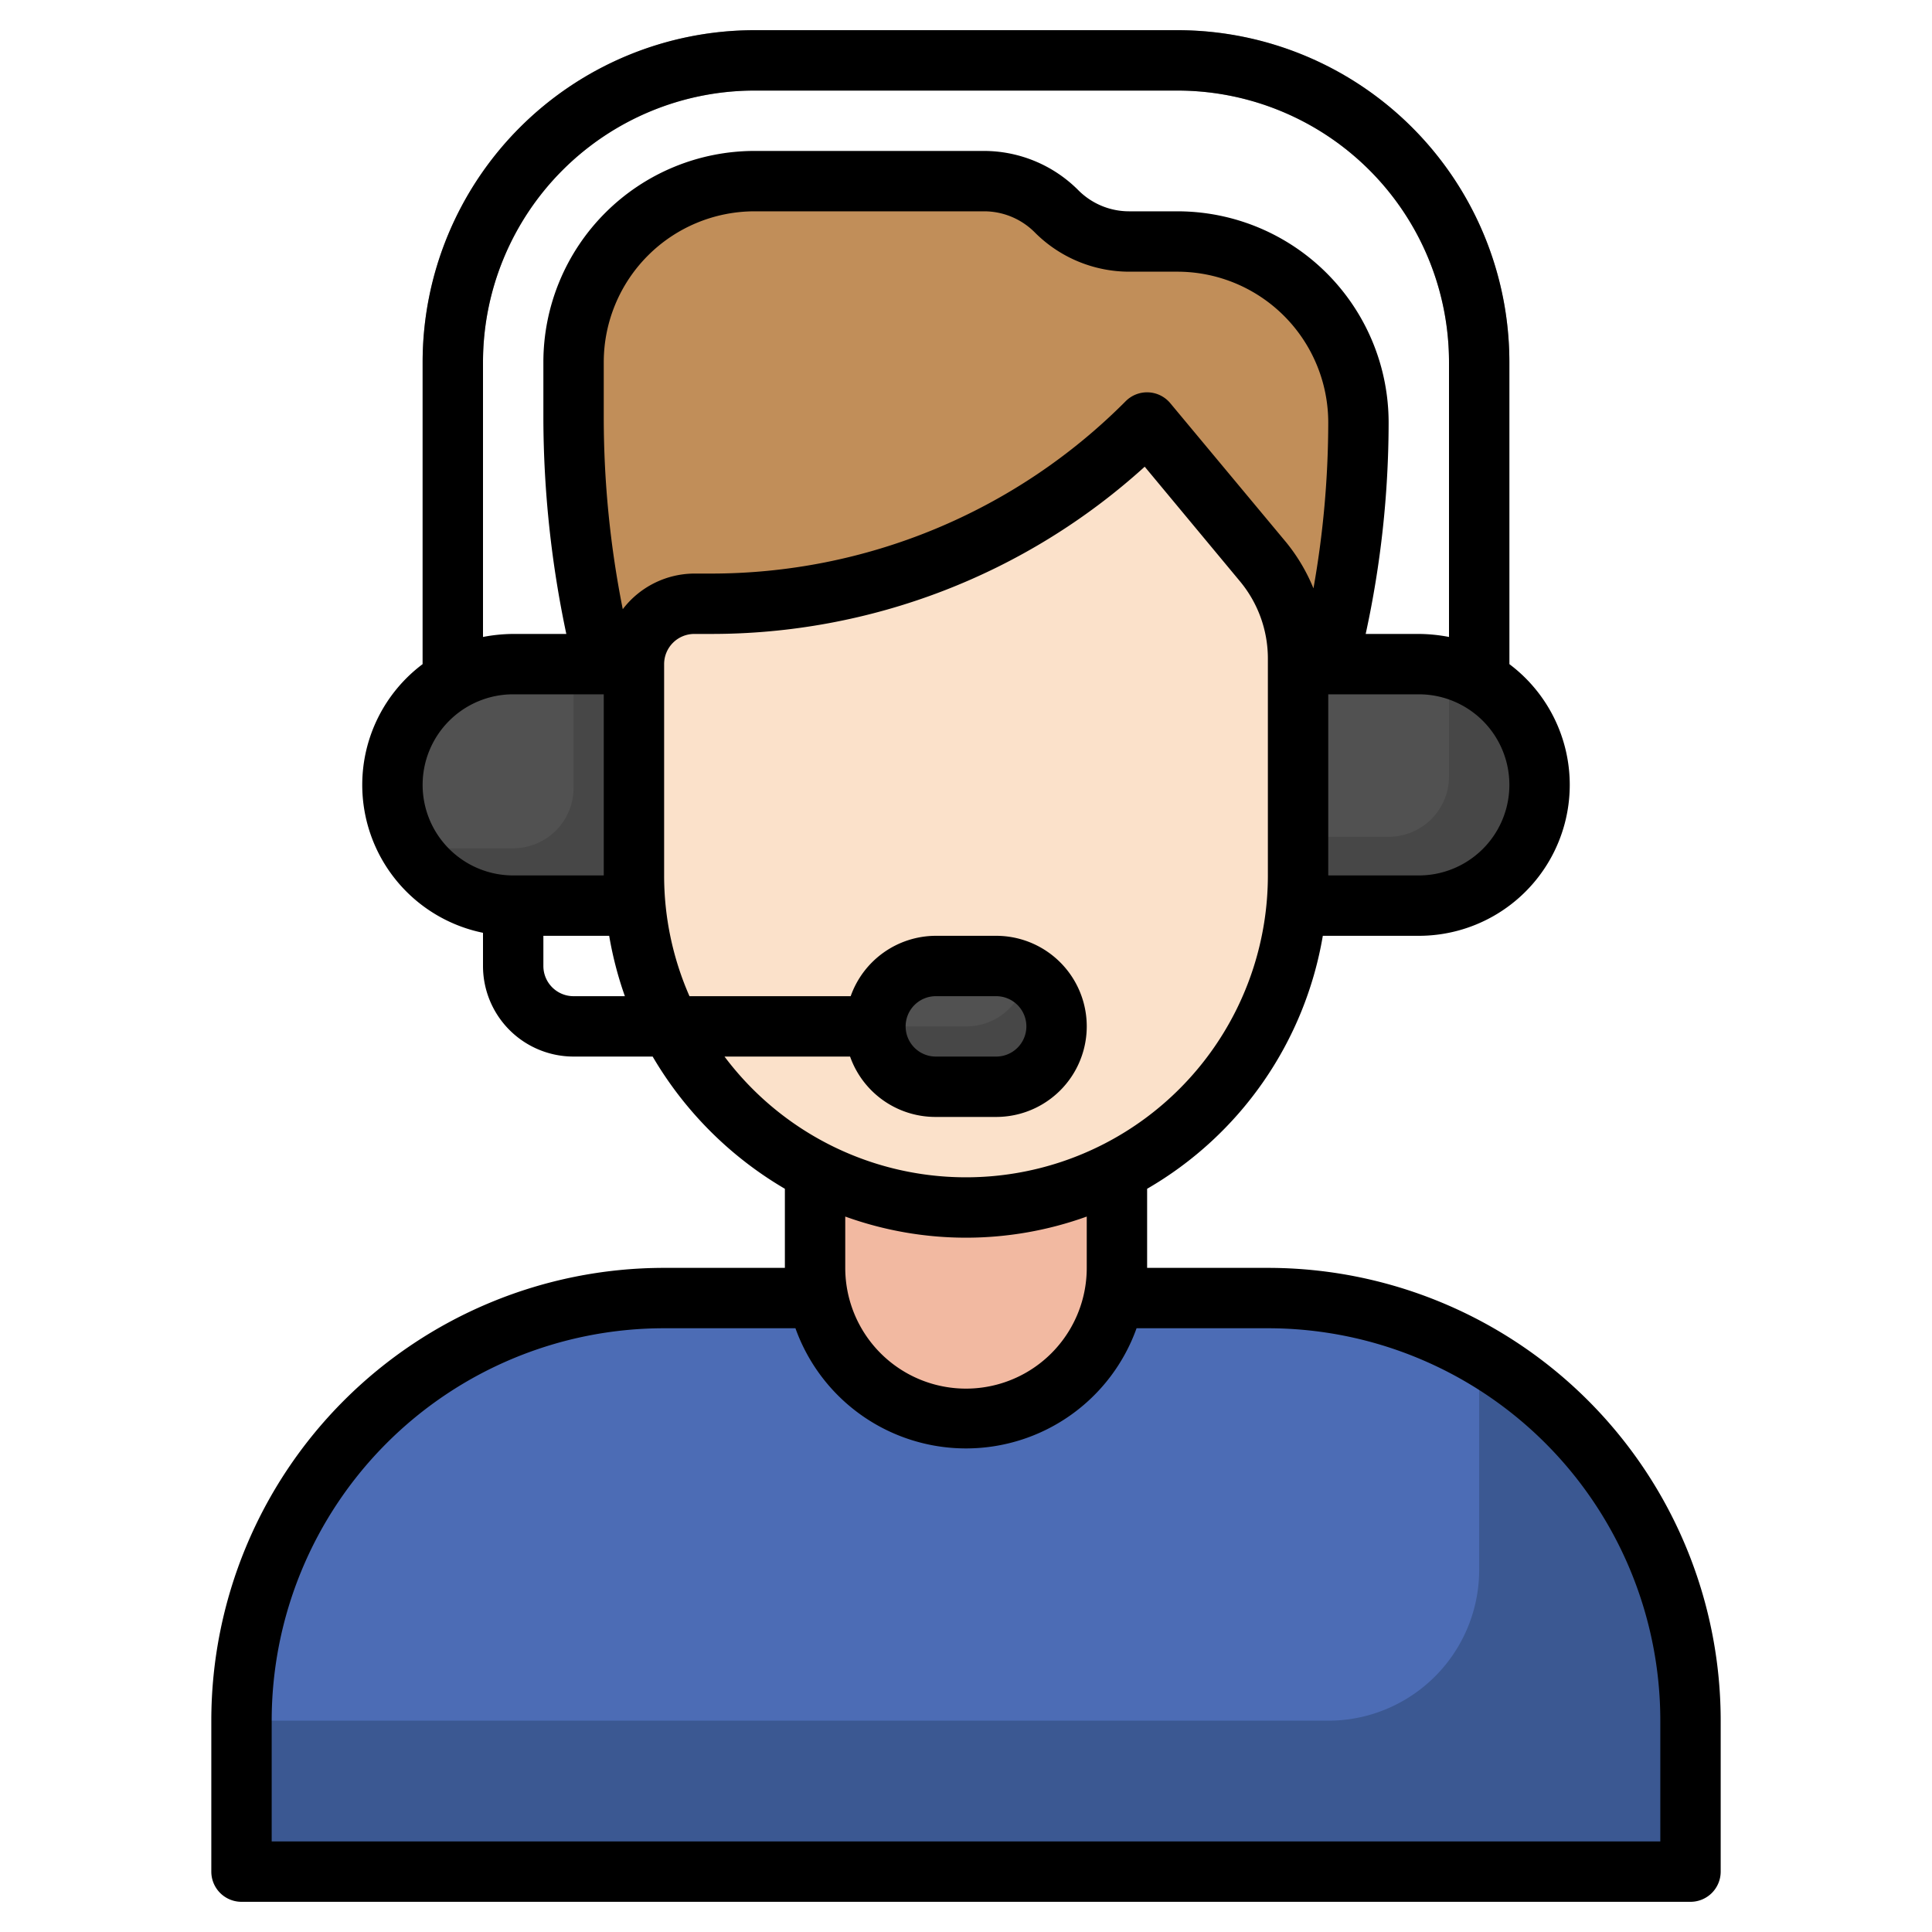
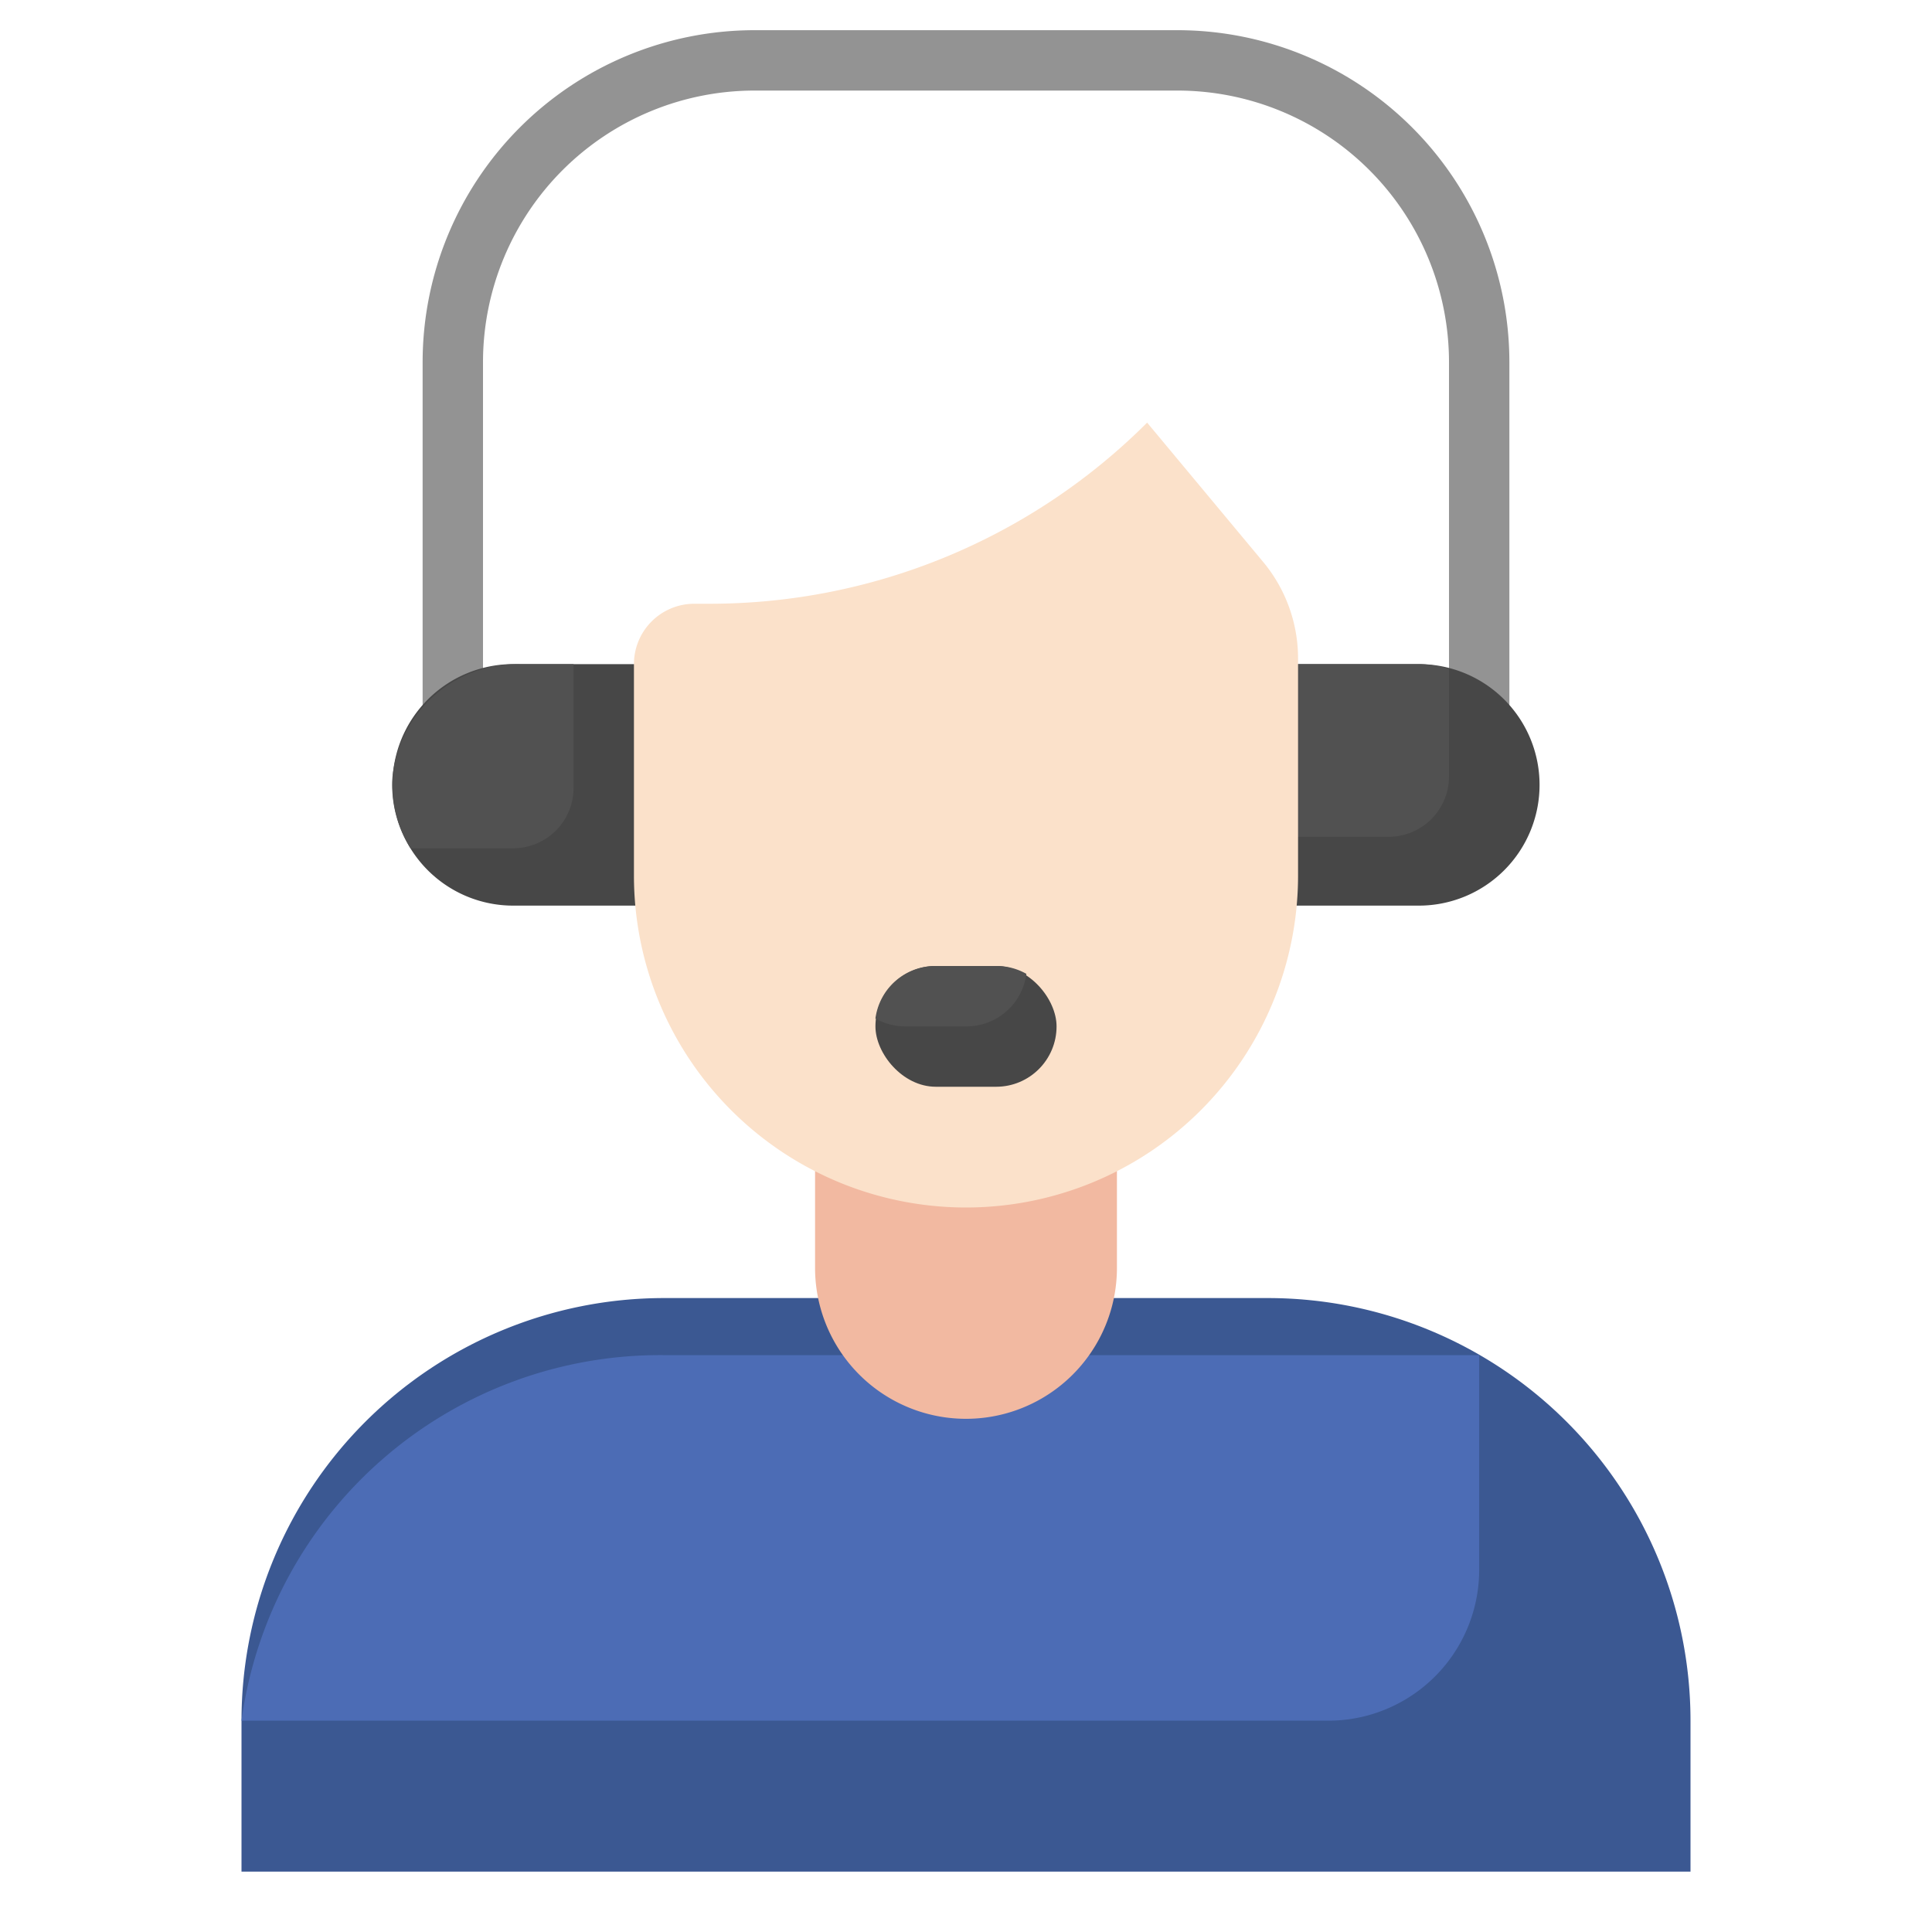
<svg xmlns="http://www.w3.org/2000/svg" viewBox="0 0 64 64">
  <defs>
    <style>.cls-1{fill:#939393;}.cls-2{fill:#474747;}.cls-3{fill:#515151;}.cls-4{fill:#3b5892;}.cls-5{fill:#4c6cb5;}.cls-6{fill:#f2b9a1;}.cls-7{fill:#c18e59;}.cls-8{fill:#fbe1ca;}</style>
  </defs>
  <g data-name="Layer 32" id="Layer_32">
    <path class="cls-1" d="M50,24H48V12a9,9,0,0,0-9-9H25a9,9,0,0,0-9,9V24H14V12A11,11,0,0,1,25,1H39A11,11,0,0,1,50,12Z" />
    <path class="cls-2" d="M22,22H17a4,4,0,0,0-4,4h0a4,4,0,0,0,4,4h5" />
    <path class="cls-3" d="M19,22H17.23A4.16,4.16,0,0,0,13,25.75a3.91,3.91,0,0,0,.6,2.35H17a2,2,0,0,0,2-2Z" />
    <path class="cls-2" d="M42,22h5a4,4,0,0,1,4,4h0a4,4,0,0,1-4,4H42" />
    <path class="cls-3" d="M46,27.72a2,2,0,0,0,2-2V22.16A3.59,3.59,0,0,0,47,22H42v5.72Z" />
    <path class="cls-4" d="M42,43A14,14,0,0,1,56,57v5H8V57A14,14,0,0,1,22,43Z" />
-     <path class="cls-5" d="M49,44.89A13.86,13.86,0,0,0,42,43H22A14,14,0,0,0,8,57H44a5,5,0,0,0,5-5Z" />
+     <path class="cls-5" d="M49,44.89H22A14,14,0,0,0,8,57H44a5,5,0,0,0,5-5Z" />
    <path class="cls-6" d="M27,37v5a5,5,0,0,0,5,5h0a5,5,0,0,0,5-5V37" />
-     <path class="cls-7" d="M44,22l0-.12A32.7,32.7,0,0,0,45,14h0a6,6,0,0,0-1.2-3.6h0A6,6,0,0,0,39,8H37.41A3.41,3.41,0,0,1,35,7h0a3.41,3.41,0,0,0-2.41-1H25a6,6,0,0,0-4.8,2.4h0A6,6,0,0,0,19,12v1.88A33.68,33.68,0,0,0,20,22H44Z" />
    <path class="cls-8" d="M43,21.81V29A11,11,0,0,1,32,40h0A11,11,0,0,1,21,29V22a2,2,0,0,1,2-2h.51A20.49,20.49,0,0,0,38,14h0l3.84,4.61A5,5,0,0,1,43,21.81Z" />
    <rect class="cls-2" height="4" rx="2" width="6" x="29" y="32" />
    <path class="cls-3" d="M31,32a2,2,0,0,0-2,1.74A2,2,0,0,0,30,34h2a2,2,0,0,0,2-1.74A2,2,0,0,0,33,32Z" />
-     <path d="M42,42H38V39.38A12,12,0,0,0,43.82,31H47a5,5,0,0,0,5-5,5,5,0,0,0-2-4V12A11,11,0,0,0,39,1H25A11,11,0,0,0,14,12V22a5,5,0,0,0-2,4,5,5,0,0,0,4,4.9V32a3,3,0,0,0,3,3h2.62A12.26,12.26,0,0,0,26,39.38V42H22A15,15,0,0,0,7,57v5a1,1,0,0,0,1,1H56a1,1,0,0,0,1-1V57A15,15,0,0,0,42,42ZM20.63,20.18a32.51,32.51,0,0,1-.63-6.3V12a5,5,0,0,1,5-5h7.59a2.37,2.37,0,0,1,1.7.71A4.42,4.42,0,0,0,37.41,9H39a5,5,0,0,1,5,5,31.57,31.57,0,0,1-.49,5.49,6,6,0,0,0-.9-1.52l-3.84-4.61a1,1,0,0,0-1.48-.07A19.36,19.36,0,0,1,23.51,19H23A3,3,0,0,0,20.63,20.18ZM47,29H44V23h3a3,3,0,0,1,0,6ZM16,12a9,9,0,0,1,9-9H39a9,9,0,0,1,9,9v9.1a5.47,5.47,0,0,0-1-.1H45.24A33,33,0,0,0,46,14a7,7,0,0,0-7-7H37.41a2.37,2.37,0,0,1-1.7-.71A4.42,4.42,0,0,0,32.59,5H25a7,7,0,0,0-7,7v1.88A34.79,34.79,0,0,0,18.76,21H17a5.47,5.47,0,0,0-1,.1ZM14,26a3,3,0,0,1,3-3h3v6H17A3,3,0,0,1,14,26Zm5,7a1,1,0,0,1-1-1V31h2.18a12,12,0,0,0,.52,2Zm5,2h4.16A3,3,0,0,0,31,37h2a3,3,0,0,0,0-6H31a3,3,0,0,0-2.82,2H22.84A9.92,9.92,0,0,1,22,29V22a1,1,0,0,1,1-1h.51a21.35,21.35,0,0,0,14.41-5.54l3.15,3.79A4,4,0,0,1,42,21.81V29a10,10,0,0,1-18,6Zm6-1a1,1,0,0,1,1-1h2a1,1,0,0,1,0,2H31A1,1,0,0,1,30,34Zm2,7a11.8,11.8,0,0,0,4-.7V42a4,4,0,0,1-8,0V40.3A11.8,11.8,0,0,0,32,41ZM55,61H9V57A13,13,0,0,1,22,44h4.35a6,6,0,0,0,11.3,0H42A13,13,0,0,1,55,57Z" />
  </g>
</svg>